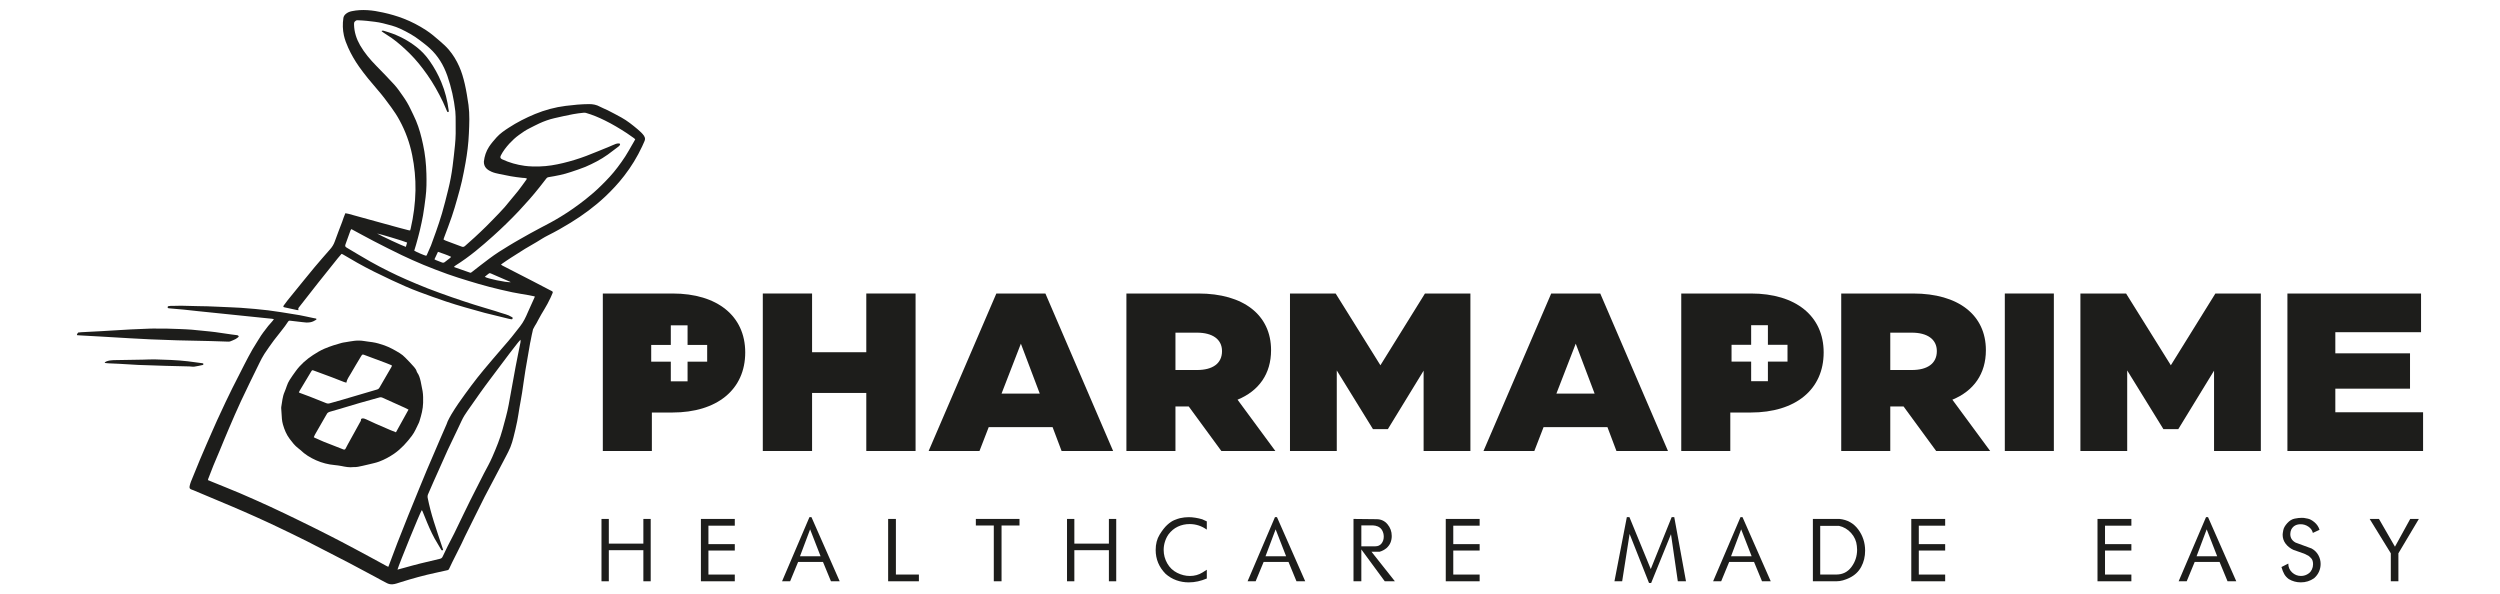
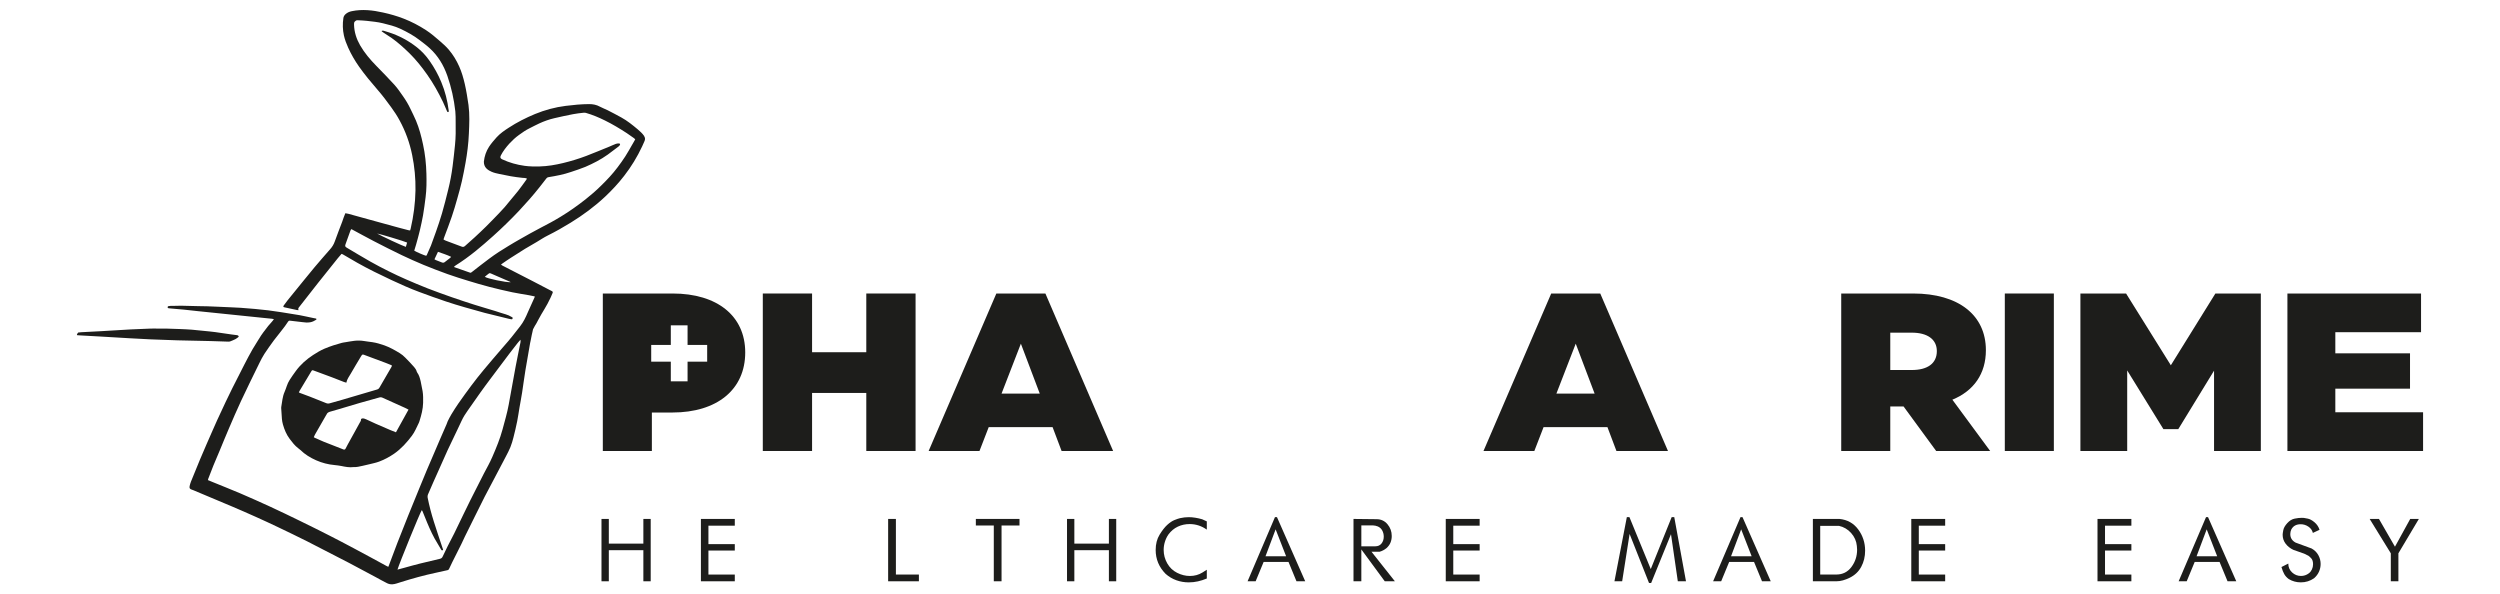
<svg xmlns="http://www.w3.org/2000/svg" id="uuid-5a489b0c-f61f-4878-876d-0996ab4c8c59" data-name="Livello 1" width="265" height="63" viewBox="0 0 265 63">
  <defs>
    <style> .uuid-f84bb767-1f7e-4e85-b706-a4a5dd271d20 { fill-rule: evenodd; } .uuid-f84bb767-1f7e-4e85-b706-a4a5dd271d20, .uuid-21a58962-c8f9-42fc-8292-11652c32d3df { fill: #1d1d1b; } </style>
  </defs>
  <path class="uuid-21a58962-c8f9-42fc-8292-11652c32d3df" d="M91.827,31.112h5.223v16.693h-5.223v-6.152h-5.747v6.152h-5.223V31.112h5.223v6.224h5.747v-6.224Z" />
  <path class="uuid-21a58962-c8f9-42fc-8292-11652c32d3df" d="M112.529,47.805l-.954-2.528h-6.772l-.978,2.528h-5.39l7.178-16.693h5.199l7.178,16.693h-5.461Zm-6.367-6.081h4.054l-2.003-5.294-2.051,5.294Z" />
-   <path class="uuid-21a58962-c8f9-42fc-8292-11652c32d3df" d="M129.463,47.805l-3.458-4.722h-1.407v4.722h-5.199V31.112h7.631c4.769,0,7.703,2.265,7.703,6.009,0,2.504-1.288,4.316-3.553,5.246l4.006,5.437h-5.723Zm-4.865-12.543v3.959h2.289c1.622,0,2.647-.668,2.647-2.003,0-1.264-1.025-1.956-2.647-1.956h-2.289Z" />
-   <path class="uuid-21a58962-c8f9-42fc-8292-11652c32d3df" d="M151.046,31.112h4.817v16.693h-4.96v-8.514l-3.792,6.2h-1.574l-3.839-6.224v8.537h-4.96V31.112h4.841l4.745,7.607,4.722-7.607Z" />
  <path class="uuid-21a58962-c8f9-42fc-8292-11652c32d3df" d="M171.343,47.805l-.954-2.528h-6.772l-.978,2.528h-5.389l7.178-16.693h5.199l7.178,16.693h-5.461Zm-6.367-6.081h4.054l-2.003-5.294-2.051,5.294Z" />
  <path class="uuid-21a58962-c8f9-42fc-8292-11652c32d3df" d="M205.234,47.805l-3.458-4.722h-1.407v4.722h-5.199V31.112h7.631c4.769,0,7.703,2.265,7.703,6.009,0,2.504-1.288,4.316-3.553,5.246l4.006,5.437h-5.723Zm-4.865-12.543v3.959h2.289c1.622,0,2.647-.668,2.647-2.003,0-1.264-1.025-1.956-2.647-1.956h-2.289Z" />
  <path class="uuid-21a58962-c8f9-42fc-8292-11652c32d3df" d="M212.51,47.805V31.112h5.198v16.693h-5.198Z" />
  <path class="uuid-21a58962-c8f9-42fc-8292-11652c32d3df" d="M234.832,31.112h4.817v16.693h-4.96v-8.514l-3.792,6.2h-1.574l-3.84-6.224v8.537h-4.96V31.112h4.841l4.745,7.607,4.722-7.607Z" />
  <path class="uuid-21a58962-c8f9-42fc-8292-11652c32d3df" d="M247.545,43.703h9.301v4.102h-14.38V31.112h14.165v4.102h-9.086v2.242h7.917v3.744h-7.917v2.504Z" />
  <g>
    <path class="uuid-f84bb767-1f7e-4e85-b706-a4a5dd271d20" d="M37.486,49.511c-.465,.057-.885-.029-1.304-.115-.233-.043-.468-.078-.702-.098-.688-.06-1.347-.231-1.975-.509-.615-.274-1.178-.616-1.66-1.087-.073-.072-.159-.133-.241-.195-.357-.269-.621-.619-.888-.971-.354-.469-.572-.993-.729-1.555-.053-.183-.082-.375-.103-.564-.029-.39-.053-.778-.078-1.169,0-.035,0-.073,.007-.112,.097-.532,.126-1.083,.349-1.586,.189-.418,.278-.881,.533-1.264,.213-.334,.435-.649,.665-.963,.498-.682,1.116-1.225,1.819-1.687,.382-.249,.773-.483,1.185-.664,.318-.143,.655-.254,.986-.369,.293-.097,.584-.177,.88-.26,.125-.033,.253-.048,.376-.067,.317-.053,.631-.112,.951-.15,.348-.041,.696-.035,1.05,.024,.279,.054,.568,.073,.853,.119,.442,.063,.865,.195,1.292,.342,.576,.206,1.101,.507,1.62,.821,.218,.13,.416,.302,.594,.484,.326,.321,.628,.652,.93,.989,.125,.142,.229,.291,.279,.484,.011,.033,.027,.065,.05,.1,.205,.277,.29,.607,.368,.939,.071,.341,.143,.686,.202,1.03,.069,.412,.061,.831,.055,1.245-.015,.663-.185,1.29-.379,1.915-.029,.092-.059,.181-.103,.263-.22,.442-.403,.904-.7,1.298-.54,.719-1.134,1.383-1.878,1.903-.502,.344-1.024,.631-1.589,.841-.342,.132-.718,.202-1.073,.292-.233,.057-.472,.101-.705,.164-.322,.079-.639,.145-.936,.13Zm5.817-6.091c-.132-.07-.243-.131-.358-.182-.813-.367-1.623-.727-2.432-1.097-.094-.041-.181-.044-.277-.017-.696,.195-1.395,.382-2.088,.584-.762,.221-1.518,.458-2.278,.678-.293,.087-.589,.176-.885,.255-.165,.049-.306,.123-.372,.298-.019,.035-.05,.075-.069,.113-.336,.586-.677,1.173-1.014,1.763-.097,.169-.198,.34-.27,.524,.052,.033,.077,.059,.112,.072,.318,.141,.63,.286,.95,.415,.248,.102,.504,.196,.75,.293,.44,.171,.877,.343,1.32,.518q.16,.066,.239-.081c.081-.157,.163-.318,.248-.473,.231-.422,.459-.84,.696-1.26,.182-.336,.377-.668,.556-1.01,.062-.111,.154-.217,.135-.367-.001-.026,.065-.078,.104-.086,.157-.034,.298,.021,.441,.086,.327,.151,.648,.306,.975,.451,.528,.235,1.067,.464,1.597,.692,.191,.079,.381,.147,.589,.234,.441-.8,.879-1.593,1.33-2.402Zm-11.625-1.826c.047,.024,.082,.041,.116,.058,.346,.129,.697,.254,1.04,.387,.58,.225,1.155,.453,1.729,.688,.134,.057,.253,.06,.388,.023,.438-.127,.878-.245,1.311-.37,1.235-.36,2.46-.727,3.694-1.089,.122-.036,.2-.09,.265-.202,.42-.728,.845-1.456,1.27-2.187,.025-.044,.036-.089,.062-.148-.047-.024-.08-.05-.123-.069-.179-.074-.367-.15-.55-.221-.525-.202-1.052-.395-1.583-.59-.241-.086-.476-.179-.718-.267-.148-.047-.175-.039-.268,.096-.015,.019-.025,.037-.04,.062-.363,.614-.736,1.217-1.086,1.834-.174,.306-.397,.583-.475,.965-.091-.026-.172-.045-.257-.078-.426-.165-.844-.334-1.268-.494-.628-.238-1.259-.469-1.887-.699-.208-.078-.217-.078-.332,.119-.4,.668-.803,1.336-1.201,2.003-.036,.057-.062,.116-.087,.178Z" />
    <path class="uuid-f84bb767-1f7e-4e85-b706-a4a5dd271d20" d="M8.156,35.526c-.015-.107,.054-.169,.129-.278,.12-.013,.23-.028,.334-.034,.696-.037,1.392-.076,2.087-.109,.387-.019,.766-.041,1.153-.069,.66-.039,1.323-.083,1.984-.117,.673-.038,1.342-.063,2.014-.085,.274-.016,.548-.005,.824-.005,.35,0,.702-.003,1.055,.005,.433,.013,.868,.026,1.305,.043,.424,.019,.854,.033,1.279,.068,.452,.035,.903,.089,1.353,.134,.382,.041,.765,.071,1.145,.124,.593,.078,1.188,.169,1.78,.258,.186,.026,.372,.043,.554,.07,.046,.011,.104,.043,.133,.082,.041,.059-.004,.113-.054,.145-.093,.068-.183,.141-.282,.192-.178,.089-.357,.166-.538,.234-.067,.026-.139,.03-.209,.03-.62-.024-1.239-.048-1.862-.061-1.173-.034-2.351-.048-3.523-.078-.962-.026-1.919-.063-2.873-.104-.743-.035-1.482-.08-2.221-.117-1.029-.063-2.055-.124-3.083-.182-.725-.039-1.457-.074-2.184-.121-.034,0-.247-.02-.299-.024Z" />
-     <path class="uuid-f84bb767-1f7e-4e85-b706-a4a5dd271d20" d="M11.1,38.424c.055-.037,.104-.084,.163-.108,.246-.102,.506-.132,.769-.141,.651-.013,1.307-.023,1.954-.033,.389-.008,.779-.013,1.17-.02,.409-.006,.816-.034,1.224-.028,1.175,.035,2.352,.065,3.52,.202,.518,.06,1.027,.135,1.539,.204,.023,.002,.052,.002,.073,.017,.023,.018,.059,.044,.053,.068,0,.035-.024,.063-.047,.095-.013,.005-.036,.015-.057,.015-.286,.059-.574,.133-.865,.17-.172,.024-.352-.022-.53-.024-.825-.026-1.651-.037-2.473-.061-.983-.026-1.968-.061-2.949-.098-.695-.034-1.392-.086-2.087-.123-.328-.017-.651-.024-.977-.042-.154-.002-.304-.028-.454-.043-.009-.02-.015-.035-.026-.051Z" />
    <path class="uuid-f84bb767-1f7e-4e85-b706-a4a5dd271d20" d="M40.468,3.265c.058-.003,.124-.026,.18-.01,.191,.054,.379,.115,.573,.175,1.083,.349,2.074,.879,2.97,1.584,.519,.409,.961,.887,1.338,1.427,.5,.711,.921,1.468,1.25,2.27,.401,.963,.65,1.96,.782,2.988,.008,.07,.034,.16-.058,.181-.085,.018-.112-.073-.14-.136-.137-.314-.266-.639-.416-.952-.483-.997-1.017-1.96-1.655-2.865-.566-.804-1.172-1.571-1.874-2.265-.595-.581-1.212-1.145-1.895-1.629-.286-.199-.58-.381-.87-.573-.07-.042-.132-.09-.193-.136,.005-.021,.006-.038,.01-.059Z" />
    <path class="uuid-f84bb767-1f7e-4e85-b706-a4a5dd271d20" d="M68.277,14.409c-.194-.281-.447-.498-.7-.717-.543-.455-1.094-.896-1.712-1.238-.484-.269-.977-.525-1.467-.775-.26-.133-.542-.226-.799-.368-.361-.202-.734-.276-1.145-.276-.835,.005-1.665,.084-2.492,.189-1.115,.138-2.203,.435-3.248,.862-.974,.406-1.913,.88-2.792,1.456-.462,.297-.909,.606-1.283,1.016-.284,.317-.558,.634-.796,.993-.317,.485-.49,1.015-.553,1.583-.004,.069,.003,.141,.015,.207,.076,.471,.434,.706,.817,.873,.264,.115,.553,.173,.833,.234,.801,.177,1.599,.321,2.413,.403,.158,.015,.33,0,.494,.087-.035,.049-.049,.084-.078,.122-.291,.397-.569,.806-.879,1.195-.462,.575-.932,1.136-1.409,1.704-.187,.217-.389,.427-.585,.634-.462,.472-.909,.95-1.376,1.408-.395,.391-.802,.773-1.214,1.154-.339,.307-.692,.612-1.033,.924-.113,.098-.22,.12-.366,.058-.552-.212-1.106-.414-1.659-.621-.084-.036-.161-.075-.242-.113,.007-.046,.011-.08,.017-.113,.02-.062,.047-.133,.071-.198,.264-.713,.541-1.416,.783-2.134,.217-.632,.404-1.277,.584-1.919,.173-.609,.342-1.211,.482-1.824,.149-.647,.267-1.298,.387-1.947,.182-1.026,.313-2.06,.356-3.098,.047-1.014,.095-2.027-.04-3.041-.109-.745-.223-1.486-.392-2.224-.148-.633-.326-1.266-.598-1.868-.283-.637-.642-1.228-1.093-1.762-.278-.328-.595-.615-.923-.896-.483-.418-.957-.831-1.492-1.179-.753-.489-1.544-.904-2.377-1.226-.708-.273-1.431-.483-2.178-.645-1.098-.245-2.2-.376-3.319-.143-.254,.051-.476,.148-.667,.323-.122,.112-.204,.252-.224,.416-.09,.614-.076,1.232,.057,1.835,.104,.459,.268,.886,.459,1.309,.32,.706,.705,1.371,1.152,2.004,.6,.848,1.266,1.649,1.95,2.436,.516,.591,.989,1.223,1.455,1.865,.323,.445,.631,.91,.89,1.394,.627,1.155,1.069,2.375,1.33,3.666,.252,1.237,.372,2.485,.351,3.75-.025,1.367-.202,2.715-.509,4.046-.015,.067-.041,.13-.06,.2-.073-.013-.124-.018-.173-.026-.341-.088-.683-.179-1.026-.269-.994-.271-1.984-.542-2.974-.817-.794-.215-1.583-.437-2.374-.655-.097-.025-.199-.038-.318-.06-.063,.158-.118,.302-.176,.445-.053,.151-.106,.305-.157,.454-.26,.691-.536,1.379-.78,2.075-.118,.343-.3,.63-.544,.893-.542,.609-1.069,1.229-1.601,1.852-.391,.46-.772,.939-1.158,1.412-.566,.699-1.138,1.392-1.7,2.093-.143,.179-.282,.367-.414,.553-.08,.121-.052,.166,.084,.199,.437,.095,.877,.192,1.318,.286,.044,.012,.094,.006,.172,.012-.097-.172,.013-.262,.086-.361,.653-.837,1.31-1.679,1.973-2.52,.697-.883,1.401-1.758,2.106-2.634,.124-.152,.258-.299,.388-.452,.052,.018,.088,.025,.119,.044,.516,.299,1.03,.606,1.551,.901,1.179,.665,2.398,1.258,3.626,1.833,.974,.452,1.951,.895,2.957,1.266,.929,.344,1.857,.682,2.798,.997,.666,.231,1.344,.423,2.023,.625,.695,.205,1.395,.4,2.095,.587,.775,.199,1.546,.381,2.32,.57,.166,.043,.323,.082,.487,.107,.125,.018,.131,.007,.173-.153-.042-.034-.078-.073-.132-.097-.191-.121-.392-.203-.609-.269-.381-.101-.749-.24-1.123-.354-.747-.232-1.5-.442-2.246-.68-.789-.252-1.582-.513-2.363-.786-.85-.299-1.706-.604-2.549-.932-.781-.304-1.546-.632-2.312-.965-.609-.269-1.216-.549-1.815-.85-.658-.326-1.316-.67-1.958-1.033-.842-.478-1.673-.982-2.507-1.477-.152-.097-.178-.161-.117-.342,.172-.484,.347-.965,.521-1.448,.02-.059,.053-.111,.083-.164,.054,.02,.084,.027,.108,.043,.763,.407,1.511,.824,2.278,1.221,.988,.51,1.973,1.013,2.975,1.492,.761,.366,1.534,.704,2.31,1.031,.84,.343,1.693,.674,2.552,.981,.732,.263,1.473,.488,2.215,.718,.738,.225,1.479,.446,2.226,.638,.796,.209,1.605,.393,2.415,.568,.583,.121,1.175,.207,1.765,.312,.203,.036,.405,.088,.618,.128-.012,.054-.012,.074-.024,.102-.135,.299-.272,.604-.411,.909-.1,.219-.209,.44-.297,.66-.22,.527-.469,1.046-.826,1.5-.29,.367-.549,.709-.844,1.072-.081,.1-.155,.191-.258,.31-.019,.028-.078,.097-.114,.143-.232,.267-.46,.534-.689,.796-.641,.75-1.286,1.492-1.917,2.253-.464,.557-.917,1.13-1.352,1.711-.469,.622-.915,1.252-1.362,1.885-.254,.373-.503,.756-.738,1.145-.147,.238-.268,.49-.396,.74-.045,.108-.074,.22-.124,.325-.242,.576-.501,1.147-.75,1.725-.19,.427-.367,.87-.556,1.3-.264,.627-.539,1.246-.801,1.868-.271,.649-.538,1.299-.805,1.952-.391,.955-.786,1.917-1.172,2.877-.388,.96-.769,1.923-1.143,2.887-.297,.776-.589,1.554-.88,2.334-.02,.048-.041,.101-.069,.17-.079-.038-.143-.064-.201-.097-.536-.291-1.065-.585-1.6-.871-.612-.336-1.229-.667-1.845-.992-.864-.457-1.728-.917-2.601-1.359-1.04-.527-2.091-1.054-3.143-1.564-1.05-.514-2.105-1.021-3.167-1.511-1.048-.482-2.097-.948-3.156-1.404-.989-.419-1.987-.813-2.982-1.22-.144-.055-.28-.113-.423-.176,.01-.055,.01-.082,.022-.114,.179-.471,.358-.945,.55-1.415,.223-.546,.463-1.092,.69-1.637,.318-.762,.627-1.533,.952-2.285,.424-.984,.839-1.964,1.293-2.932,.635-1.358,1.297-2.7,1.955-4.042,.163-.327,.325-.657,.524-.957,.316-.494,.662-.956,1.005-1.433,.392-.533,1.152-1.41,1.496-1.974,.062-.098,.135-.122,.239-.107,.421,.051,.841,.094,1.258,.148,.294,.044,.581,.068,.873,.015,.233-.044,.421-.143,.61-.263,.021-.013,.041-.06,.036-.08-.006-.024-.036-.052-.067-.054-.089-.02-.175-.028-.263-.049-.49-.1-.972-.214-1.464-.306-.637-.11-1.286-.205-1.929-.312-.927-.151-1.861-.266-2.794-.346-.504-.045-1.008-.087-1.515-.122-.336-.027-.676-.044-1.012-.051-.467-.021-.935-.041-1.401-.062-.374-.013-.752-.038-1.13-.046-.62-.018-1.244-.013-1.859-.039-.604-.022-1.214-.036-1.818-.004-.071,.004-.141-.008-.211,0-.074,.004-.154,.012-.229,.03-.07,.016-.084,.074-.08,.128,.002,.067,.046,.091,.106,.092,.034,.002,.074,.015,.114,.015,.501,.044,1.002,.084,1.506,.133,.486,.051,.966,.107,1.447,.157,.82,.087,1.639,.169,2.461,.253,1.182,.124,2.366,.241,3.549,.365,.622,.064,1.247,.13,1.87,.192,.059,.01,.12,.025,.21,.04-.102,.179-.493,.581-.604,.722-.344,.445-.702,.894-.989,1.382-.214,.37-.461,.722-.673,1.093-.301,.531-.593,1.073-.869,1.619-.433,.837-.857,1.674-1.277,2.513-.236,.477-.469,.952-.696,1.433-.313,.661-.619,1.316-.923,1.982-.166,.362-.322,.721-.483,1.088-.203,.458-.408,.922-.608,1.386-.242,.553-.486,1.117-.717,1.673-.323,.778-.638,1.547-.952,2.326-.061,.151-.107,.318-.143,.477-.047,.208,.022,.312,.221,.376,.06,.018,.118,.036,.177,.064,1.366,.577,2.739,1.146,4.101,1.725,.83,.355,1.658,.711,2.481,1.084,.792,.353,1.579,.721,2.365,1.094,1.045,.501,2.091,1.001,3.124,1.521,1.487,.755,2.969,1.522,4.447,2.29,.927,.485,1.841,.987,2.76,1.472,.417,.228,.829,.459,1.251,.67,.173,.086,.355,.125,.554,.118,.316-.017,.6-.141,.89-.226,1.225-.385,2.463-.731,3.724-.998,.415-.083,.821-.182,1.236-.274,.094-.015,.139-.067,.177-.15,.103-.235,.213-.462,.328-.69,.321-.639,.652-1.279,.964-1.923,.137-.269,.252-.548,.384-.816,.363-.738,.726-1.472,1.091-2.202,.327-.663,.654-1.33,.994-1.994,.332-.643,.677-1.285,1.017-1.927,.409-.785,.822-1.565,1.233-2.346,.17-.327,.347-.657,.485-.998,.133-.335,.235-.68,.321-1.023,.143-.573,.285-1.142,.398-1.723,.097-.472,.156-.955,.24-1.432,.093-.548,.204-1.092,.286-1.643,.121-.776,.218-1.561,.346-2.333,.164-.963,.331-1.919,.497-2.877h0c.013-.048,.022-.106,.04-.176,.044-.219,.098-.466,.136-.69,.044-.241,.094-.355,.132-.589,.088-.14,.138-.28,.178-.336,.126-.177,.275-.468,.373-.66,.446-.855,.867-1.398,1.315-2.372,.072-.156,.134-.323,.207-.478,.047-.098,.012-.16-.076-.206-.07-.039-.144-.078-.22-.112-.601-.314-1.195-.627-1.796-.936-1.072-.554-2.15-1.103-3.218-1.653-.055-.025-.093-.061-.16-.105,.063-.041,.098-.079,.136-.11,.305-.207,.6-.417,.912-.614,.493-.325,.99-.638,1.499-.95,.406-.243,.821-.478,1.229-.719,.39-.231,.771-.491,1.177-.691,.84-.419,1.646-.875,2.436-1.363,1.3-.801,2.528-1.703,3.643-2.749,.732-.689,1.413-1.42,2.025-2.214,.753-.969,1.386-2.008,1.906-3.119,.083-.174,.153-.358,.236-.527,.104-.207,.095-.393-.031-.581Zm-25.256,11.76c-.229-.049-2.754-1.225-3.047-1.415,.169,0,2.902,.822,3.18,.957-.044,.164-.088,.312-.133,.458Zm11.636,12.691c-.255,1.347-.49,2.693-.735,4.04-.16,.883-.42,1.743-.649,2.606-.27,1-.665,1.957-1.078,2.907-.264,.613-.586,1.186-.901,1.778-.207,.4-.405,.796-.608,1.197-.281,.552-.569,1.103-.84,1.657-.247,.489-.485,.987-.723,1.479-.323,.674-.645,1.353-.976,2.02-.22,.442-.458,.87-.675,1.312-.189,.379-.375,.76-.55,1.139-.061,.141-.156,.206-.295,.239-.702,.162-1.407,.327-2.111,.504-.556,.138-1.109,.293-1.664,.448-.233,.064-.464,.128-.721,.194,.173-.604,2.408-6.092,2.579-6.308,.022,.038,.051,.069,.067,.101,.164,.413,.326,.824,.501,1.228,.32,.767,.667,1.524,1.111,2.228,.106,.17,.199,.342,.301,.51,.02,.031,.035,.072,.059,.097,.044,.058,.075,.139,.163,.092,.096-.046,.035-.116,.015-.182-.315-.949-.64-1.898-.94-2.854-.266-.839-.487-1.687-.659-2.547-.022-.121-.007-.231,.036-.333,.188-.435,.375-.87,.568-1.305,.121-.278,.247-.563,.376-.839,.381-.854,.758-1.719,1.149-2.572,.35-.756,.718-1.502,1.075-2.252,.131-.28,.271-.564,.399-.847,.172-.368,.38-.706,.617-1.036,.454-.64,.894-1.291,1.356-1.931,.335-.477,.688-.941,1.036-1.411,.699-.935,1.402-1.868,2.104-2.8,.269-.358,.545-.707,.82-1.056,.042-.054,.09-.108,.137-.163,.052-.064,.112-.128,.167-.187,.02,.102,.014,.187,.004,.265-.171,.861-.355,1.721-.515,2.58Zm-9.416-11.836c-.015,.036-.042,.064-.061,.091-.165-.025-1.082-.417-1.27-.547,.063-.215,.124-.434,.198-.652,.017-.041,.141-.483,.189-.683,.072-.296,.162-.59,.227-.895,.11-.498,.23-.998,.317-1.507,.108-.637,.194-1.285,.273-1.928,.106-.824,.108-1.65,.086-2.481-.027-1.046-.135-2.094-.359-3.114-.182-.863-.406-1.712-.747-2.523-.177-.425-.392-.829-.583-1.239-.223-.476-.495-.929-.801-1.361-.292-.417-.577-.84-.914-1.21-.618-.683-1.267-1.333-1.904-1.991-.654-.669-1.258-1.377-1.724-2.188-.388-.676-.616-1.392-.64-2.174,0-.123-.011-.243,.086-.346,.081-.079,.166-.137,.285-.13,.324,.017,.644,.025,.965,.062,.575,.068,1.161,.117,1.726,.258,.628,.157,1.254,.305,1.836,.578,.728,.344,1.435,.725,2.072,1.222,.357,.276,.72,.539,1.046,.842,.892,.81,1.484,1.808,1.88,2.942,.421,1.215,.697,2.464,.841,3.749,.037,.376,.034,.756,.035,1.135,.015,.819,.015,1.631-.07,2.441-.073,.745-.158,1.484-.251,2.222-.106,.844-.262,1.678-.468,2.5-.207,.853-.423,1.696-.665,2.536-.185,.651-.416,1.294-.636,1.939-.167,.483-.342,.968-.526,1.451-.139,.332-.293,.667-.44,1.003Zm2.482,.31c-.193,.152-.386,.299-.574,.444-.093,.075-.186,.089-.303,.043-.211-.094-.429-.168-.644-.252-.038-.018-.075-.043-.15-.082,.125-.266,.246-.521,.374-.794,.471,.167,.933,.312,1.39,.528-.041,.049-.059,.092-.094,.113Zm6.321,2.524c.026,.008,.043,.026,.099,.059-.565,.018-2.463-.378-2.755-.576,.153-.124,.291-.255,.451-.363,.038-.031,.123-.021,.175,0,.17,.064,.328,.141,.491,.215,.515,.225,1.029,.445,1.539,.665Zm12.98-14.544c-.246,.425-.478,.854-.744,1.264-.253,.396-.534,.782-.821,1.164-.521,.696-1.115,1.325-1.736,1.931-.524,.522-1.081,1.004-1.663,1.462-.83,.65-1.687,1.264-2.59,1.811-.713,.438-1.444,.832-2.188,1.212-.739,.379-1.462,.802-2.188,1.208-.402,.224-.792,.462-1.183,.696-.704,.416-1.393,.864-2.058,1.36-.624,.463-1.24,.95-1.858,1.43-.054,.042-.099,.075-.17,.049-.553-.196-1.101-.389-1.655-.581-.011-.008-.014-.02-.043-.049,.051-.046,.099-.095,.153-.126,.741-.465,1.447-.98,2.127-1.527,.633-.513,1.252-1.05,1.863-1.598,.945-.849,1.865-1.742,2.742-2.671,.761-.811,1.496-1.642,2.185-2.515,.244-.307,.487-.614,.722-.926,.055-.077,.123-.115,.223-.131,.805-.13,1.604-.281,2.38-.549,.509-.177,1.023-.333,1.521-.54,.834-.361,1.639-.772,2.38-1.302,.378-.271,.75-.56,1.123-.843,.061-.041,.117-.102,.156-.164,.052-.085,.027-.164-.069-.172-.111-.006-.233,0-.336,.036-.242,.089-.469,.199-.71,.299-.814,.331-1.63,.673-2.448,.986-.807,.304-1.631,.557-2.464,.756-.811,.195-1.631,.336-2.471,.357-.529,.01-1.051,.01-1.578-.062-.832-.115-1.633-.334-2.396-.694-.202-.096-.24-.207-.135-.419,.236-.458,.554-.865,.898-1.246,.312-.335,.643-.648,1.015-.914,.361-.266,.734-.522,1.136-.717,.336-.168,.677-.35,1.021-.509,.511-.234,1.042-.426,1.595-.553,.658-.148,1.312-.302,1.979-.425,.376-.079,.762-.109,1.143-.156,.073-.01,.151,0,.227,.02,.7,.199,1.366,.482,2.019,.805,.805,.395,1.566,.856,2.314,1.341,.261,.171,.514,.361,.776,.542,.034,.031,.061,.059,.117,.118-.107,.186-.204,.361-.307,.538Z" />
  </g>
  <path class="uuid-21a58962-c8f9-42fc-8292-11652c32d3df" d="M71.292,31.112h-7.393v16.693h5.199v-4.078h2.17c4.745,0,7.726-2.433,7.726-6.367,0-3.863-2.957-6.248-7.702-6.248Zm3.668,7.228h-2.078v2.078h-1.776v-2.078h-2.078v-1.776h2.078v-2.078h1.776v2.078h2.078v1.776Z" />
-   <path class="uuid-21a58962-c8f9-42fc-8292-11652c32d3df" d="M185.606,31.112h-7.393v16.693h5.199v-4.078h2.17c4.745,0,7.726-2.433,7.726-6.367,0-3.863-2.957-6.248-7.702-6.248Zm3.87,7.215h-2.078v2.078h-1.776v-2.078h-2.078v-1.776h2.078v-2.078h1.776v2.078h2.078v1.776Z" />
  <path class="uuid-21a58962-c8f9-42fc-8292-11652c32d3df" d="M68.974,61.616h-.777v-3.296h-3.662v3.296h-.777v-6.609h.777v2.617h3.662v-2.617h.777v6.609Z" />
  <path class="uuid-21a58962-c8f9-42fc-8292-11652c32d3df" d="M77.888,61.616h-3.591v-6.609h3.591v.715h-2.795v1.956h2.795v.679h-2.795v2.546h2.795v.714Z" />
-   <path class="uuid-21a58962-c8f9-42fc-8292-11652c32d3df" d="M89.008,61.616l-.927-.001-.846-2.053h-2.634l-.848,2.053-.855,.001,2.902-6.797h.215l2.992,6.797Zm-2.026-2.653l-1.11-2.853-1.073,2.853h2.183Z" />
  <path class="uuid-21a58962-c8f9-42fc-8292-11652c32d3df" d="M97.403,61.616h-3.26v-6.609h.822v5.895h2.438v.714Z" />
  <path class="uuid-21a58962-c8f9-42fc-8292-11652c32d3df" d="M108.067,55.703h-1.903v5.912h-.822v-5.912h-1.902v-.697h4.627v.697Z" />
  <path class="uuid-21a58962-c8f9-42fc-8292-11652c32d3df" d="M118.32,61.616h-.777v-3.296h-3.662v3.296h-.777v-6.609h.777v2.617h3.662v-2.617h.777v6.609Z" />
  <path class="uuid-21a58962-c8f9-42fc-8292-11652c32d3df" d="M127.922,61.321c-.31,.131-.624,.232-.942,.304-.319,.071-.642,.107-.969,.107-.459,0-.896-.074-1.313-.223-.417-.149-.798-.375-1.143-.679-.702-.714-1.054-1.557-1.054-2.527,0-.631,.138-1.173,.415-1.625s.548-.799,.813-1.041c.265-.241,.518-.411,.759-.509s.438-.165,.589-.201c.152-.036,.307-.062,.465-.08,.158-.018,.311-.027,.46-.027,.22,0,.453,.019,.696,.058,.244,.039,.488,.094,.733,.165l.491,.223v.875c-.553-.393-1.161-.59-1.822-.59-.446,0-.863,.091-1.25,.272-.387,.182-.721,.46-1,.835-.161,.238-.285,.497-.371,.777-.086,.28-.13,.566-.13,.858,0,.506,.127,.981,.38,1.425,.253,.444,.601,.777,1.045,1,.444,.223,.895,.335,1.353,.335,.494,0,.938-.122,1.331-.366l.464-.295v.929Z" />
  <path class="uuid-21a58962-c8f9-42fc-8292-11652c32d3df" d="M138.353,61.616l-.927-.001-.846-2.053h-2.634l-.848,2.053-.855,.001,2.902-6.797h.215l2.992,6.797Zm-2.026-2.653l-1.11-2.853-1.073,2.853h2.183Z" />
  <path class="uuid-21a58962-c8f9-42fc-8292-11652c32d3df" d="M147.859,61.614l-1.074,.002-2.483-3.376v3.376h-.831v-6.609l2.447,.027c.47,0,.856,.179,1.156,.536,.301,.357,.451,.771,.451,1.242,0,.25-.043,.482-.129,.697-.086,.214-.228,.411-.424,.59-.22,.178-.461,.307-.723,.384l-.874-.002,2.483,3.135Zm-1.815-5.812c-.077-.03-.159-.055-.246-.076-.086-.021-.165-.031-.237-.031h-1.259v2.215h1.474c.286,0,.507-.1,.665-.299,.158-.199,.237-.442,.237-.728,0-.238-.054-.456-.161-.652-.107-.197-.265-.34-.473-.429Z" />
  <path class="uuid-21a58962-c8f9-42fc-8292-11652c32d3df" d="M156.842,61.616h-3.591v-6.609h3.591v.715h-2.795v1.956h2.795v.679h-2.795v2.546h2.795v.714Z" />
  <path class="uuid-21a58962-c8f9-42fc-8292-11652c32d3df" d="M178.715,61.616h-.867l-.723-4.993-2.102,5.174-.228-.003-2.057-5.196-.788,5.019-.818-.001,1.312-6.797h.277l2.26,5.502,2.215-5.502h.277l1.242,6.797Z" />
  <path class="uuid-21a58962-c8f9-42fc-8292-11652c32d3df" d="M187.7,61.616l-.927-.001-.846-2.053h-2.634l-.848,2.053-.855,.001,2.902-6.797h.215l2.992,6.797Zm-2.026-2.653l-1.11-2.853-1.073,2.853h2.183Z" />
  <path class="uuid-21a58962-c8f9-42fc-8292-11652c32d3df" d="M196.051,61.249c-.233,.113-.465,.203-.697,.268s-.462,.098-.688,.098h-2.501v-6.609h2.814c.839,.083,1.503,.454,1.991,1.112,.488,.658,.733,1.41,.733,2.255,0,.625-.137,1.194-.411,1.706s-.688,.902-1.241,1.17Zm.777-3.367c-.048-.518-.249-.976-.603-1.375-.354-.399-.788-.655-1.3-.768h-1.983v5.162h1.706c.673,0,1.208-.268,1.607-.804,.399-.536,.598-1.146,.598-1.831,0-.131-.009-.259-.026-.384Z" />
  <path class="uuid-21a58962-c8f9-42fc-8292-11652c32d3df" d="M206.188,61.616h-3.591v-6.609h3.591v.715h-2.795v1.956h2.795v.679h-2.795v2.546h2.795v.714Z" />
  <path class="uuid-21a58962-c8f9-42fc-8292-11652c32d3df" d="M225.926,61.616h-3.591v-6.609h3.591v.715h-2.795v1.956h2.795v.679h-2.795v2.546h2.795v.714Z" />
  <path class="uuid-21a58962-c8f9-42fc-8292-11652c32d3df" d="M237.046,61.616l-.927-.001-.846-2.053h-2.634l-.848,2.053-.855,.001,2.902-6.797h.215l2.992,6.797Zm-2.026-2.653l-1.11-2.853-1.073,2.853h2.183Z" />
  <path class="uuid-21a58962-c8f9-42fc-8292-11652c32d3df" d="M245.87,56.159l-.706,.33c-.065-.274-.223-.496-.473-.665-.25-.17-.524-.255-.821-.255-.22,0-.414,.043-.581,.13-.166,.086-.303,.228-.411,.424-.071,.161-.107,.324-.107,.491,0,.399,.188,.7,.563,.902l1.697,.625c.31,.172,.546,.405,.71,.699s.245,.607,.245,.94c0,.285-.058,.559-.174,.82-.116,.261-.29,.493-.522,.695-.417,.291-.884,.436-1.402,.436-.465,0-.891-.116-1.277-.348-.209-.155-.368-.329-.478-.523-.11-.193-.21-.445-.299-.755l.724-.366c0,.375,.134,.688,.402,.938,.268,.25,.583,.375,.947,.375,.143,0,.284-.022,.424-.067,.14-.044,.277-.117,.411-.218,.134-.101,.241-.237,.321-.409s.12-.353,.12-.543c0-.285-.064-.495-.192-.631s-.23-.229-.303-.276c-.074-.047-.225-.121-.451-.222l-1.143-.402c-.34-.161-.614-.38-.822-.656-.208-.277-.312-.591-.312-.942,0-.089,.022-.252,.067-.487,.044-.235,.186-.484,.424-.746,.238-.262,.498-.421,.781-.478,.283-.057,.534-.085,.754-.085,.095,0,.17,.003,.223,.009,.054,.006,.192,.031,.415,.076s.462,.174,.715,.388c.253,.214,.43,.479,.531,.795Z" />
  <path class="uuid-21a58962-c8f9-42fc-8292-11652c32d3df" d="M256.4,55.006l-2.17,3.644v2.965h-.804v-2.965l-2.242-3.644,.985-.001,1.697,2.946,1.617-2.943,.916-.002Z" />
</svg>